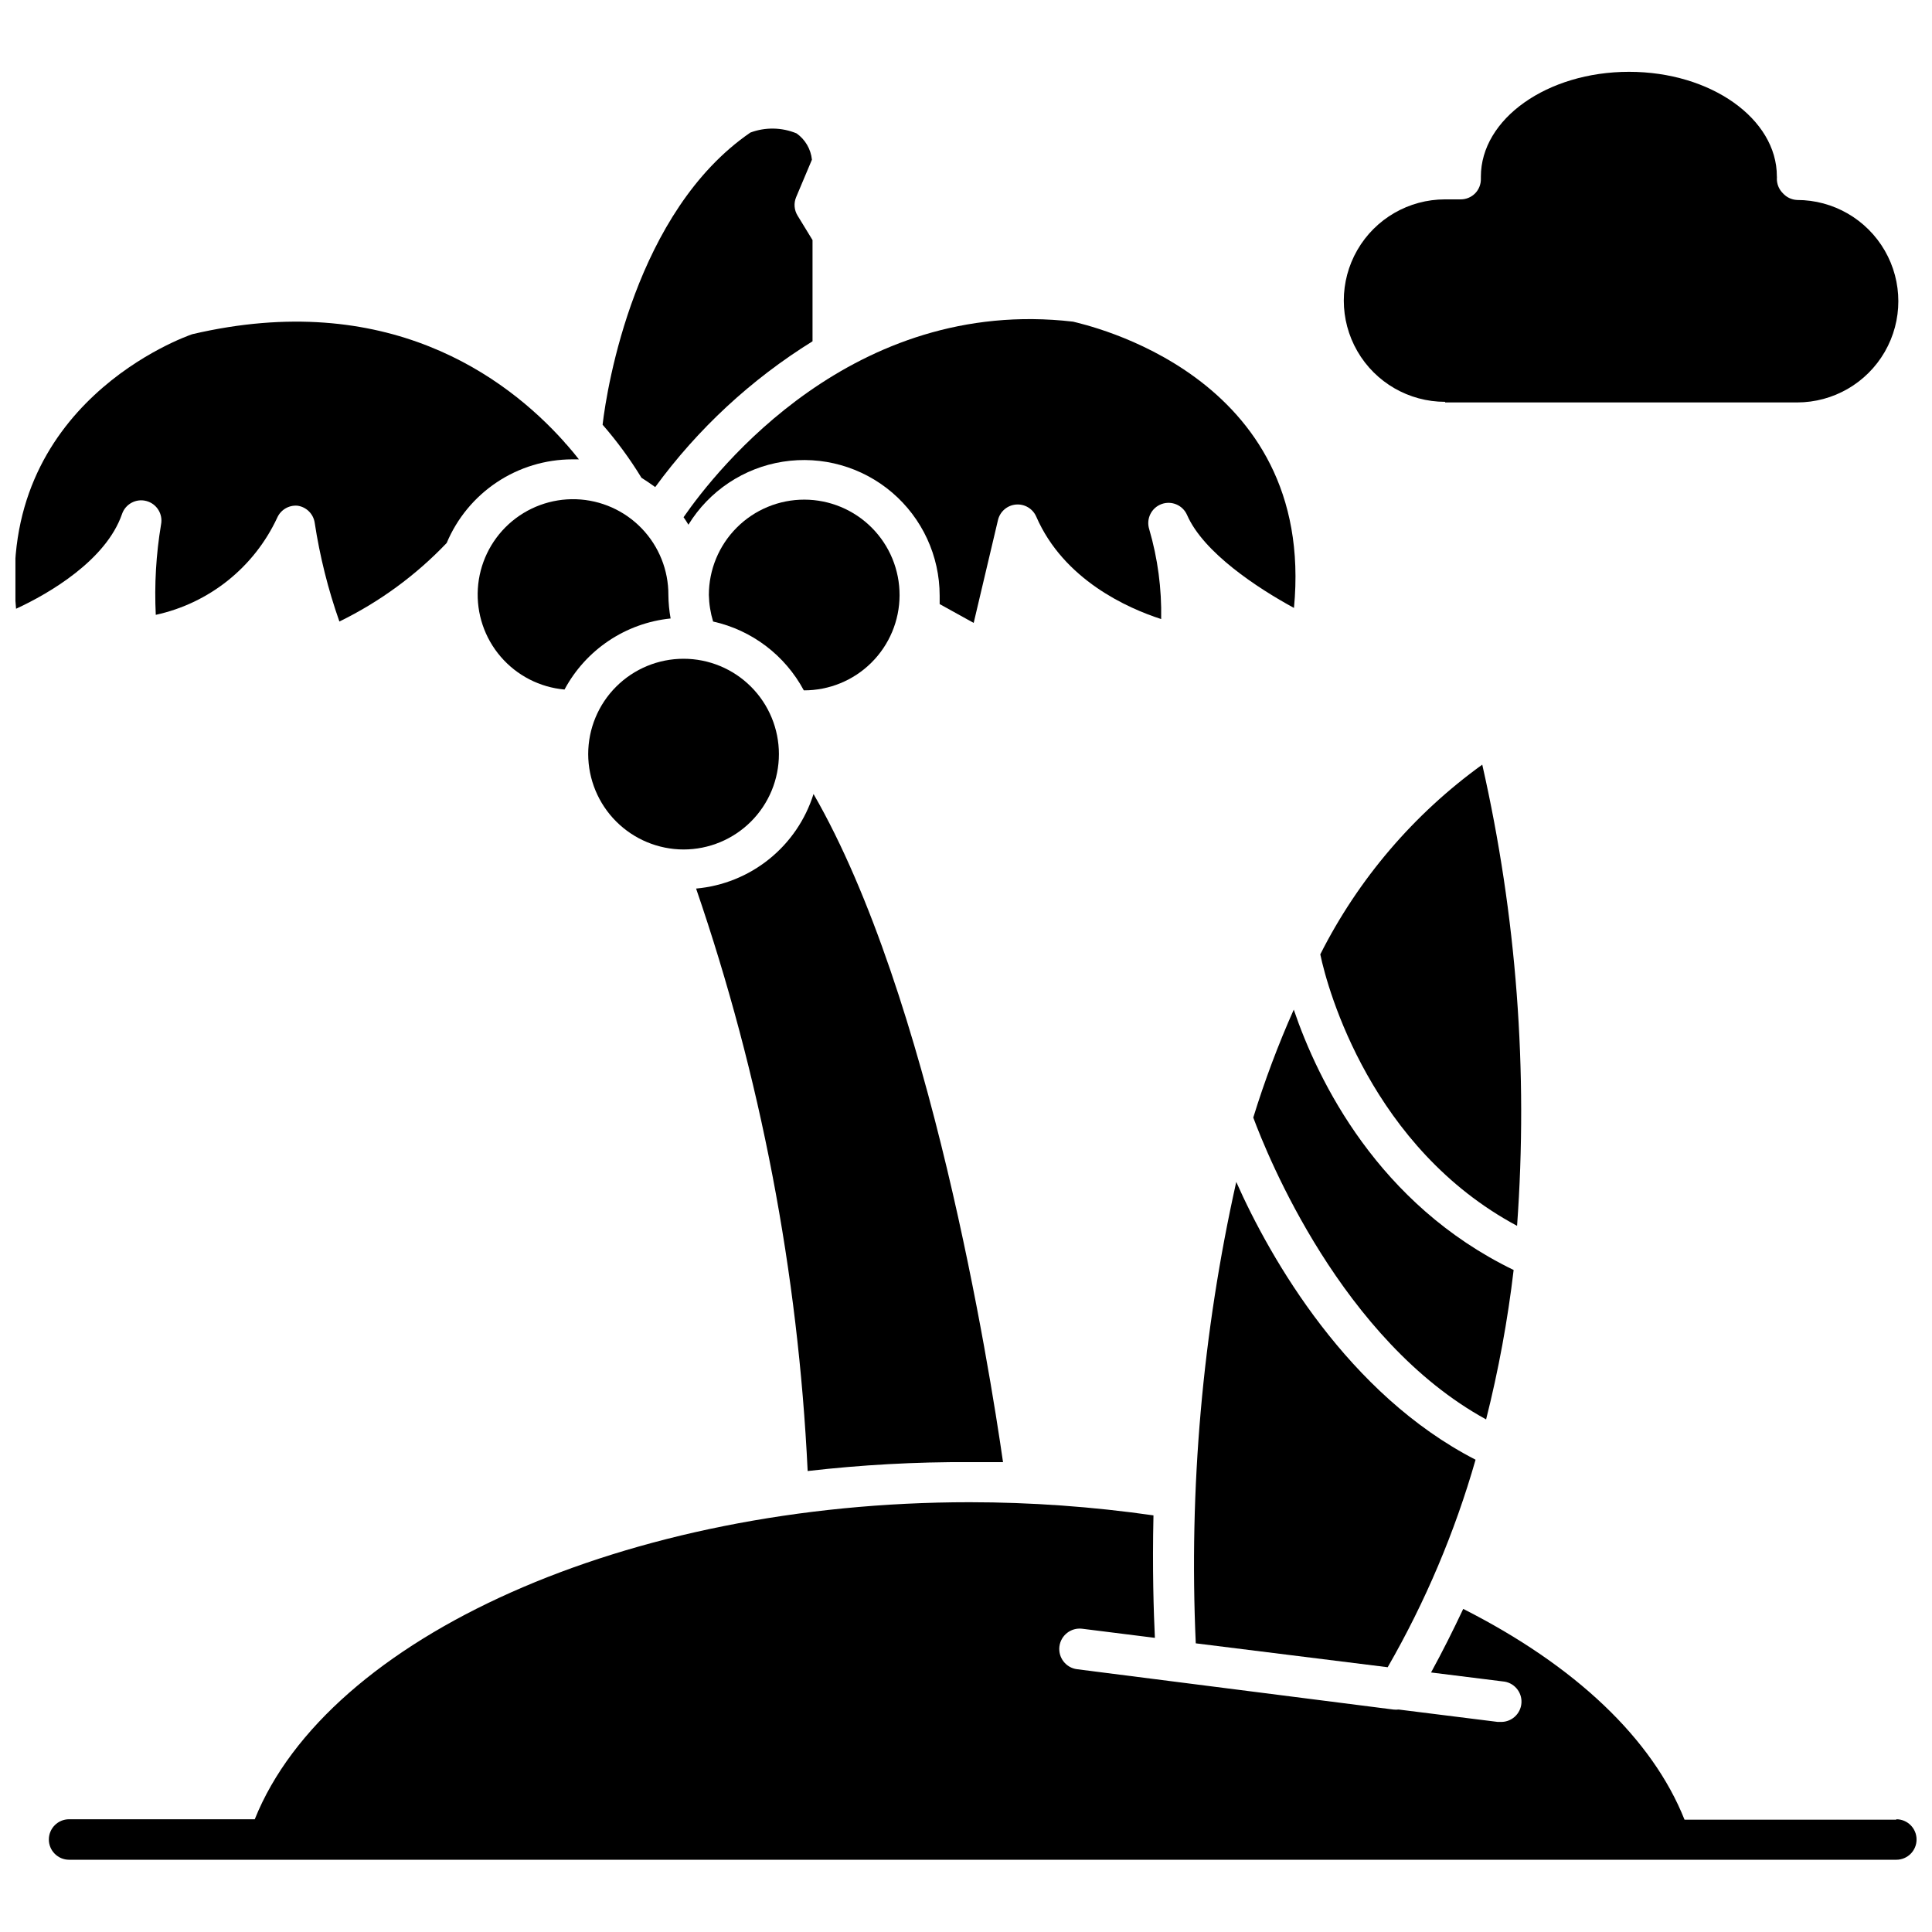
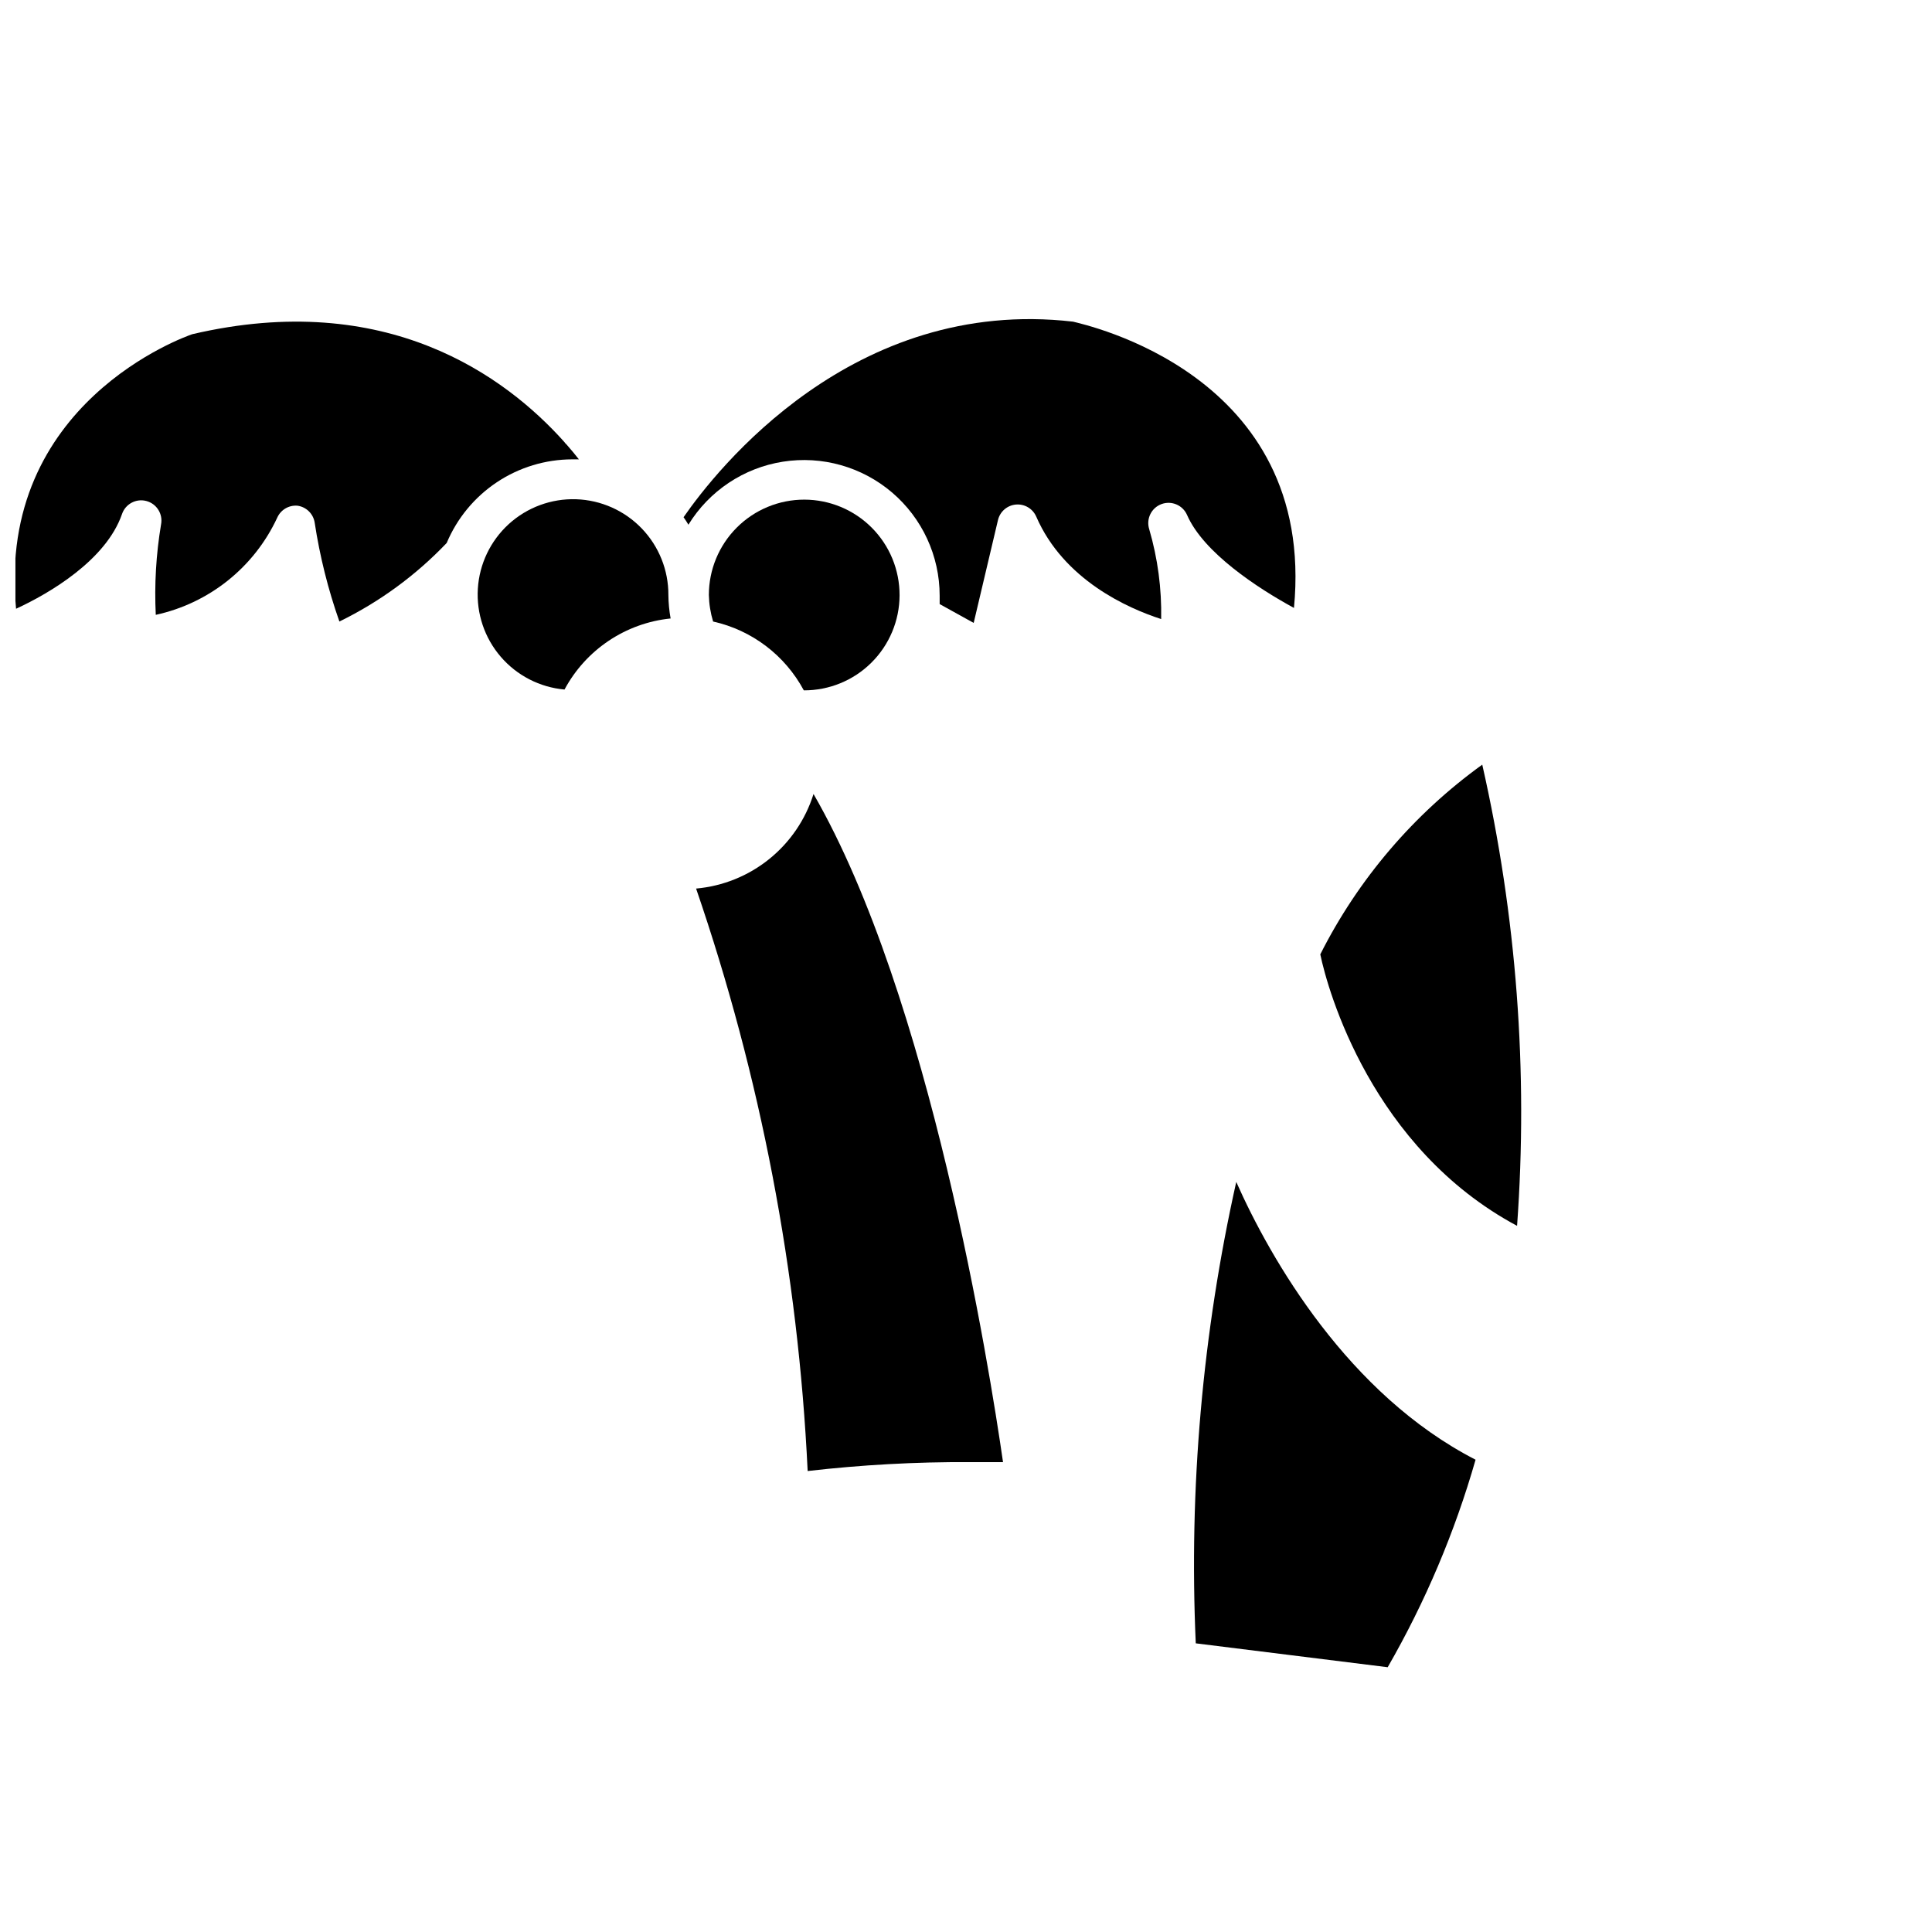
<svg xmlns="http://www.w3.org/2000/svg" width="800px" height="800px" version="1.1" viewBox="144 144 512 512">
  <defs>
    <clipPath id="b">
      <path d="m148.09 229h149.91v80h-149.91z" />
    </clipPath>
    <clipPath id="a">
      <path d="m156 542h495.9v95h-495.9z" />
    </clipPath>
  </defs>
  <path d="m325.15 281.07c0.484 0.645 0.859 1.289 1.289 1.984h-0.004c5.5-8.957 14.645-15.059 25.023-16.699 10.383-1.641 20.961 1.344 28.953 8.164 7.996 6.824 12.602 16.805 12.609 27.316v2.254l9.016 4.988 6.438-27.258c0.531-2.246 2.441-3.902 4.742-4.109 2.301-0.207 4.473 1.082 5.398 3.199 7.297 16.793 24.305 24.305 33.105 27.148 0.16-8.055-0.91-16.09-3.168-23.82-0.863-2.738 0.578-5.668 3.273-6.656 2.664-0.973 5.629 0.297 6.762 2.898 4.348 9.98 18.672 19.367 28.328 24.629 5.957-62.184-55.801-75.117-58.535-75.867-58.375-6.762-94.539 39.273-103.23 51.828z" />
  <g clip-path="url(#b)">
    <path d="m176.32 280.27c0.891-2.691 3.723-4.227 6.465-3.5 2.742 0.723 4.445 3.457 3.891 6.238-1.32 7.902-1.785 15.926-1.395 23.93 14.168-3.078 26.078-12.609 32.191-25.754 0.93-2.094 3.086-3.363 5.363-3.168 2.352 0.328 4.207 2.164 4.562 4.508 1.355 8.914 3.551 17.68 6.547 26.184 10.641-5.195 20.27-12.242 28.434-20.816 2.754-6.555 7.379-12.152 13.293-16.094 5.918-3.941 12.863-6.051 19.973-6.066h1.77c-0.965-1.234-1.984-2.469-3.113-3.754l0.004-0.004c-0.316-0.293-0.602-0.617-0.859-0.965-15.453-17.223-46.945-40.508-98.508-28.438-1.719 0.59-51.883 18.188-46.68 72.754 8.855-4.074 23.824-12.875 28.062-25.055z" />
  </g>
  <path d="m357.02 326.95c6.707 0.027 13.152-2.613 17.91-7.34 4.762-4.727 7.449-11.152 7.465-17.859 0.02-6.707-2.629-13.148-7.363-17.902-4.731-4.754-11.16-7.43-17.871-7.441-6.707-0.008-13.145 2.648-17.891 7.391-4.746 4.738-7.414 11.172-7.414 17.883 0.055 2.383 0.434 4.746 1.125 7.027 10.285 2.293 19.059 8.953 24.039 18.242z" />
  <path d="m546.04 468.86c2.969-40.973-0.141-82.16-9.227-122.22-18.129 13.074-32.852 30.316-42.922 50.273 1.984 9.602 13.68 51.348 52.148 71.949z" />
  <path d="m471.62 457.22c-8.961 40.109-12.57 81.223-10.73 122.28l50.863 6.332c9.969-17.316 17.789-35.785 23.289-54.996-33.75-17.328-54.301-53.062-63.422-73.613z" />
-   <path d="m545.13 480.56c-35.895-17.383-51.828-50.059-58.27-69v0.004c-4.141 9.309-7.723 18.859-10.73 28.598 3.703 9.98 23.395 59.02 61.703 79.996 3.285-13.027 5.723-26.254 7.297-39.598z" />
  <path d="m321.13 301.68c0.027-6.582-2.508-12.91-7.074-17.648-4.562-4.738-10.793-7.508-17.371-7.727-6.574-0.215-12.973 2.144-17.84 6.57-4.863 4.43-7.809 10.582-8.211 17.148-0.402 6.566 1.773 13.031 6.062 18.016 4.289 4.988 10.355 8.109 16.906 8.695 5.664-10.559 16.199-17.617 28.117-18.832-0.371-2.055-0.57-4.137-0.59-6.223z" />
-   <path d="m317.64 273.08c11.281-15.438 25.438-28.555 41.688-38.633v-26.828l-3.969-6.492c-0.906-1.469-1.043-3.289-0.375-4.879l4.184-9.926v-0.004c-0.289-2.805-1.773-5.348-4.078-6.973-3.902-1.613-8.273-1.691-12.234-0.215-30.473 20.926-37.984 67.281-39.164 77.422 3.824 4.387 7.269 9.09 10.301 14.059 1.18 0.75 2.469 1.609 3.648 2.469z" />
-   <path d="m325.15 369.12c6.703 0 13.129-2.664 17.867-7.402 4.742-4.738 7.402-11.168 7.402-17.867 0-6.703-2.66-13.133-7.402-17.871-4.738-4.738-11.164-7.402-17.867-7.402s-13.133 2.664-17.871 7.402-7.402 11.168-7.402 17.871c0.016 6.695 2.684 13.117 7.418 17.852 4.738 4.738 11.156 7.402 17.855 7.418z" />
-   <path d="m527 250.65h93.25c9.586 0 18.441-5.113 23.234-13.414s4.793-18.523 0-26.824c-4.793-8.301-13.648-13.414-23.234-13.414-1.438-0.062-2.789-0.699-3.754-1.77-1.039-1.02-1.617-2.414-1.609-3.863 0.027-0.215 0.027-0.434 0-0.645 0-15.238-17.492-27.688-39.168-27.688-21.676 0-39.273 12.449-39.273 27.793v0.539c0.035 1.434-0.504 2.828-1.504 3.863-1.016 1.035-2.41 1.617-3.863 1.609h-4.133 0.004c-9.586 0-18.441 5.113-23.234 13.41-4.793 8.301-4.793 18.527 0 26.828 4.793 8.301 13.648 13.414 23.234 13.414z" />
  <path d="m400.96 531.48h8.852c-3.594-24.895-19.262-123.4-50.219-177.06-2.129 6.789-6.219 12.789-11.758 17.25-5.539 4.461-12.277 7.18-19.363 7.809 17.102 49.797 27.055 101.77 29.566 154.36 14.246-1.641 28.578-2.43 42.922-2.363z" />
  <g clip-path="url(#a)">
-     <path d="m646.54 626.23h-56.125c-8.531-21.461-28.973-40.832-58.645-55.855-2.734 5.797-5.418 11.16-8.527 16.848l18.941 2.359-0.004 0.004c2.965 0.191 5.211 2.75 5.019 5.711-0.195 2.965-2.754 5.211-5.715 5.019h-0.645l-26.184-3.273c-0.461 0.055-0.93 0.055-1.395 0l-83.809-10.68c-2.961-0.367-5.062-3.07-4.695-6.035 0.371-2.961 3.074-5.062 6.039-4.695l19.262 2.414c-0.32-6.762-0.699-18.137-0.375-32.461v0.004c-16.137-2.312-32.418-3.481-48.719-3.488-90.781 0-170.08 35.68-189.45 84.023l-49.199-0.004c-2.965 0-5.367 2.402-5.367 5.367 0 2.965 2.402 5.363 5.367 5.363h484.23c2.961 0 5.363-2.398 5.363-5.363 0-2.965-2.402-5.367-5.363-5.367z" />
-   </g>
+     </g>
</svg>